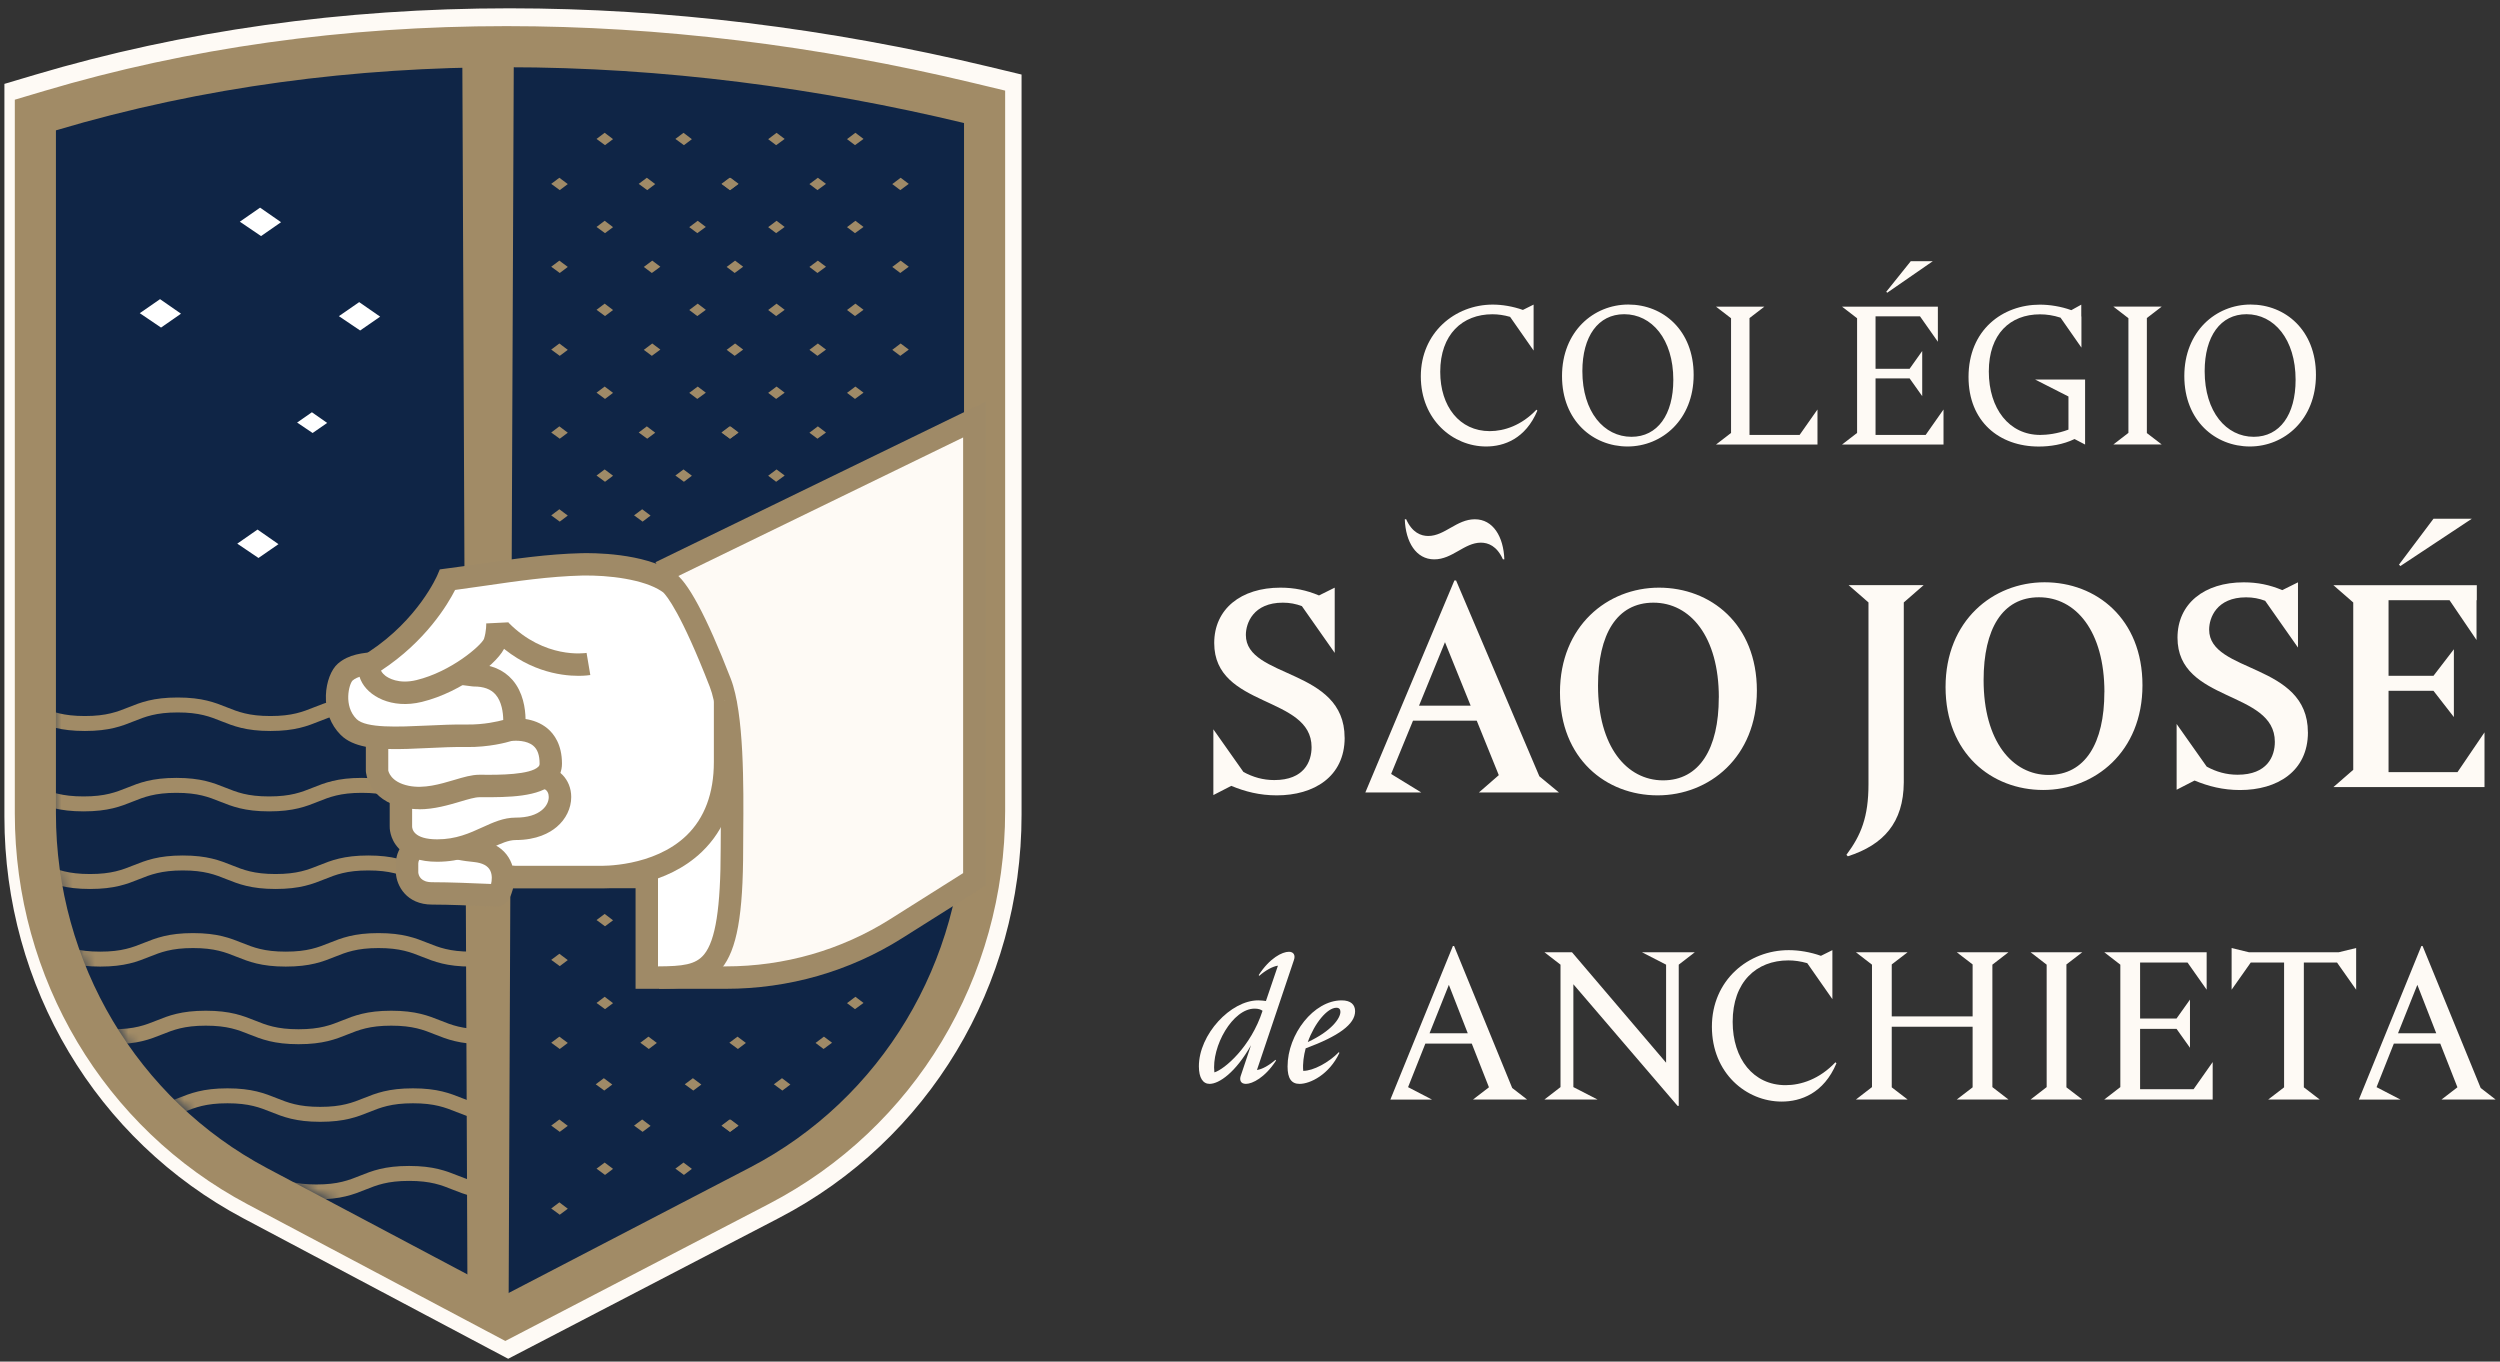
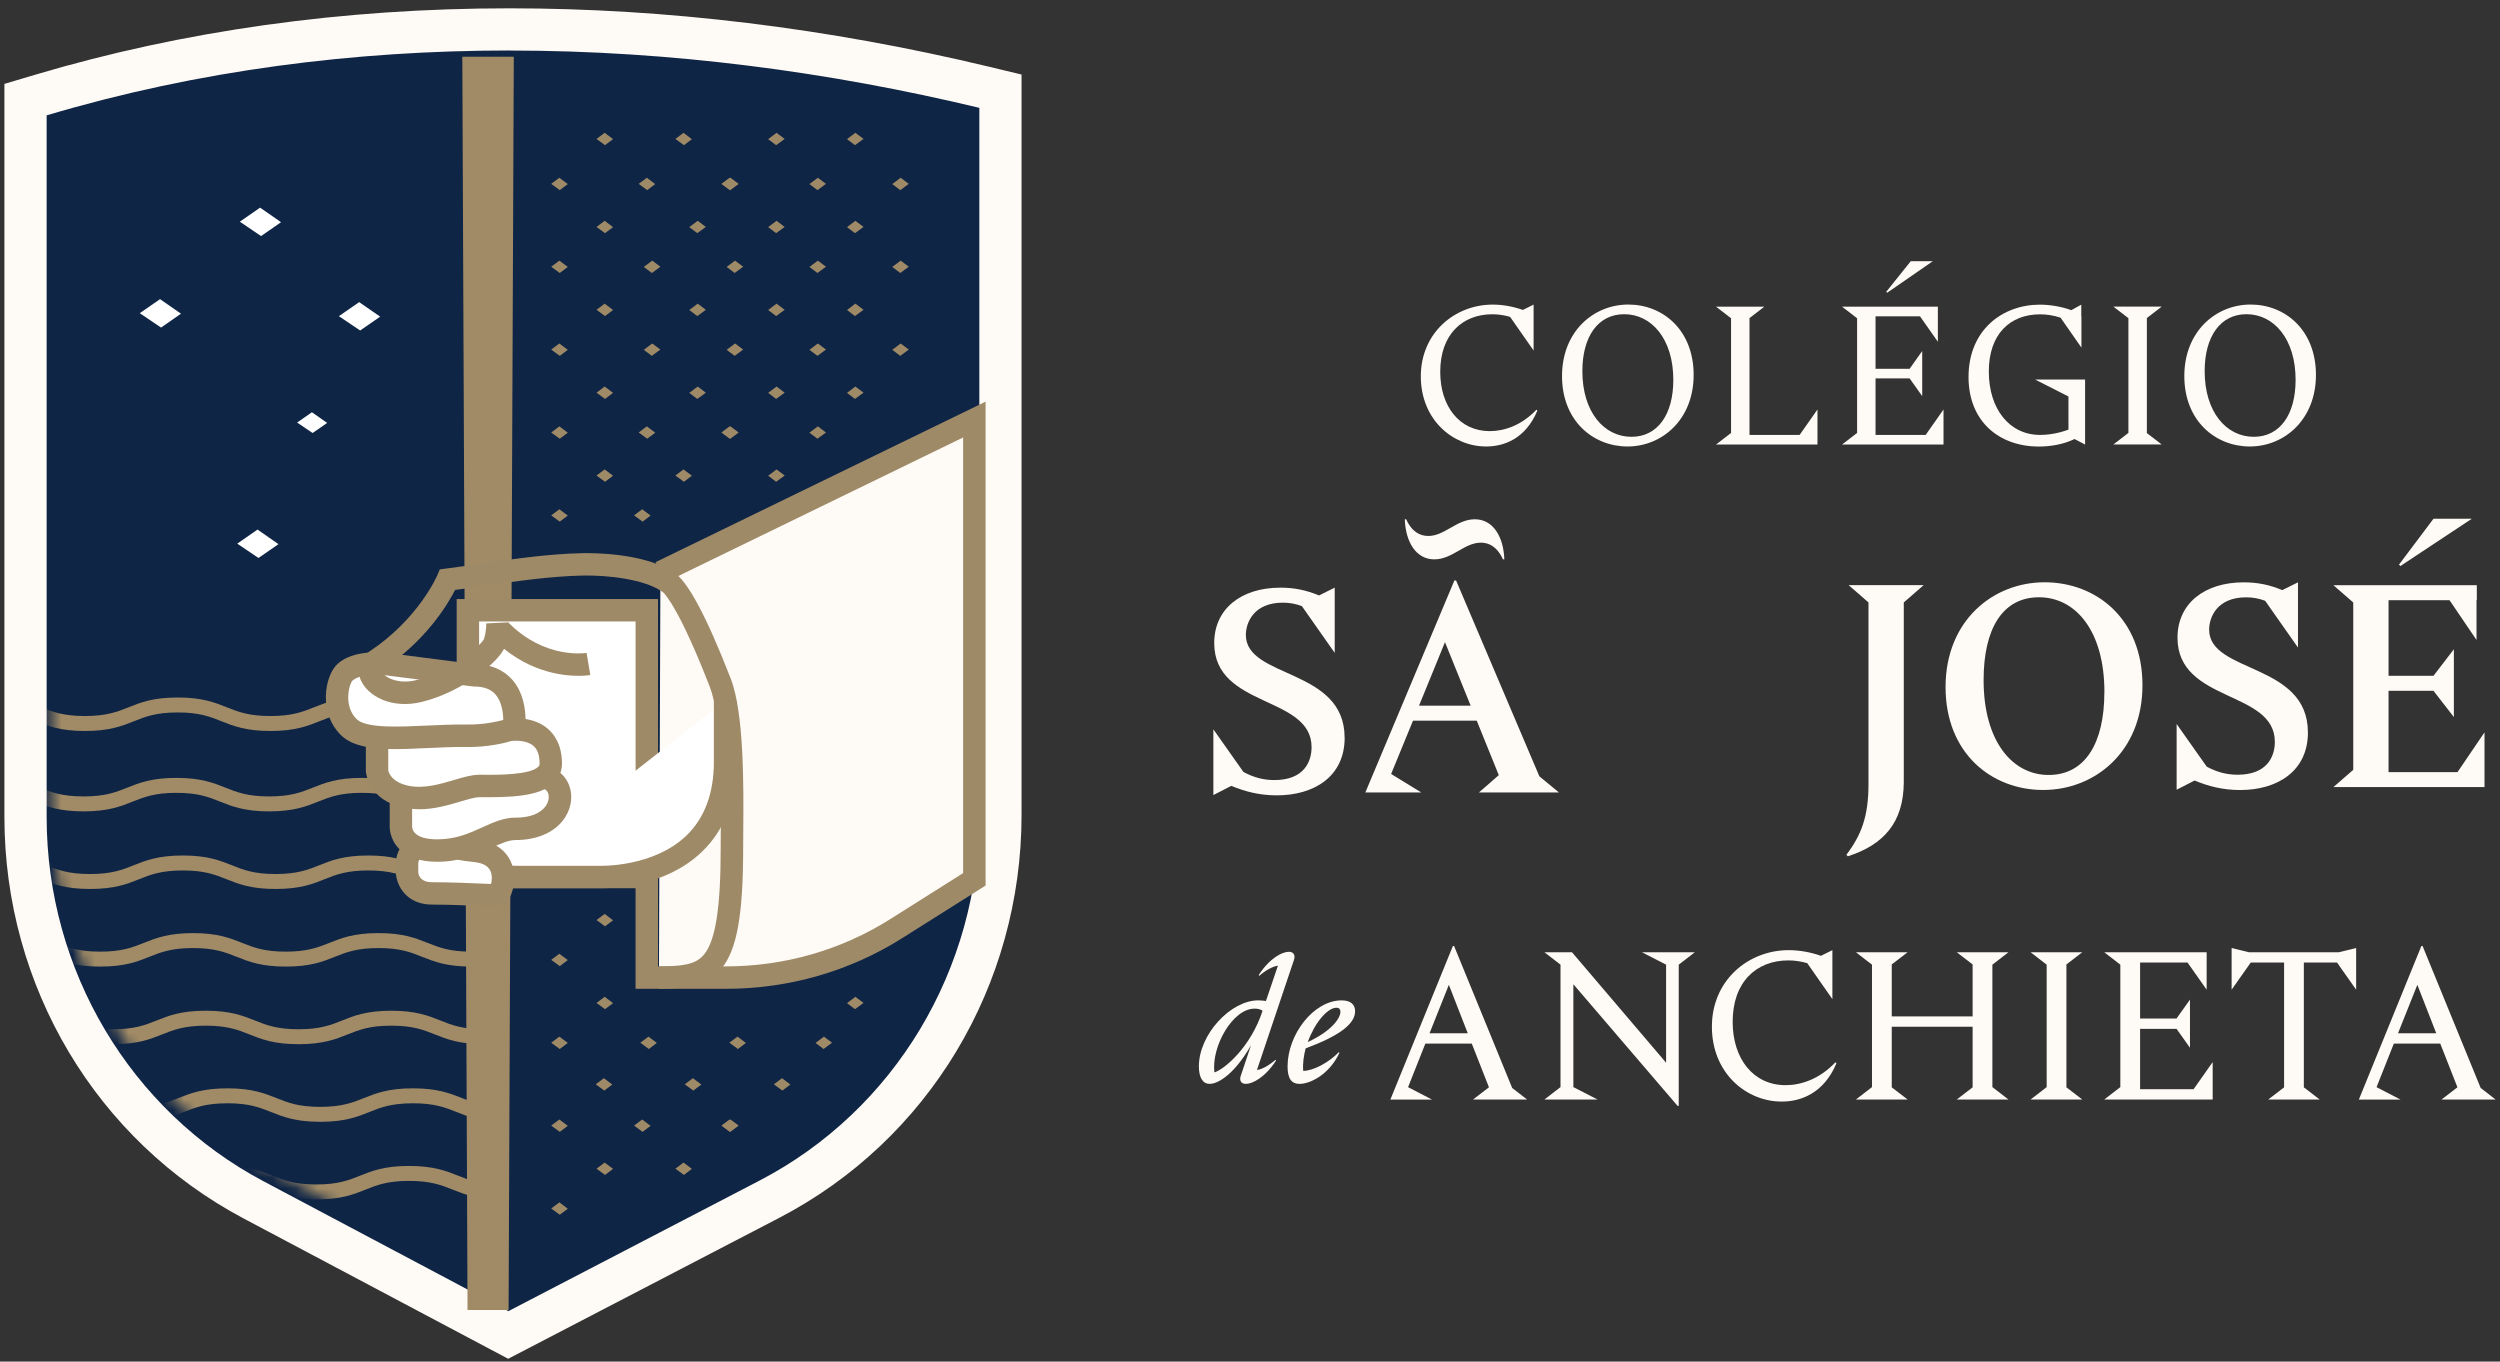
<svg xmlns="http://www.w3.org/2000/svg" width="224" height="122" viewBox="0 0 224 122" fill="none">
  <rect x="0" y="0" width="224" height="122" fill="#333333" stroke="none" />
  <path d="M45.649 2.341C31.104 2.341 17.169 4.295 4.226 8.15L1.596 8.933V72.88C1.596 87.661 9.598 101.089 22.473 107.916L43.834 119.245L45.545 120.15L47.26 119.259L69.173 107.866C82.22 101.08 90.33 87.602 90.33 72.685V8.118L87.506 7.44C73.409 4.056 59.325 2.341 45.649 2.341Z" fill="#0F2546" />
  <mask id="mask0_569_573" style="mask-type:luminance" maskUnits="userSpaceOnUse" x="4" y="6" width="82" height="111">
    <path d="M66.8 104.414L44.887 116.092L23.526 104.478C11.899 98.157 4.604 85.597 4.604 71.898V14.19C31.323 4.779 60.618 4.128 85.97 14.19V71.703C85.97 85.507 78.562 98.148 66.8 104.419V104.414Z" fill="white" />
  </mask>
  <g mask="url(#mask0_569_573)">
    <path d="M44.963 107.468C42.755 107.468 41.642 107.02 40.56 106.591C39.555 106.188 38.6 105.808 36.654 105.808C34.708 105.808 33.754 106.188 32.749 106.591C31.667 107.025 30.549 107.468 28.345 107.468C26.141 107.468 25.024 107.02 23.942 106.591C22.937 106.188 21.982 105.808 20.036 105.808C18.09 105.808 17.135 106.188 16.126 106.591C15.045 107.025 13.927 107.468 11.718 107.468C9.51 107.468 8.392 107.02 7.31 106.591C6.301 106.188 5.351 105.808 3.4 105.808V104.469C5.609 104.469 6.726 104.917 7.808 105.346C8.817 105.749 9.768 106.129 11.718 106.129C13.669 106.129 14.619 105.749 15.628 105.346C16.71 104.912 17.828 104.469 20.036 104.469C22.245 104.469 23.358 104.917 24.44 105.346C25.444 105.749 26.399 106.129 28.345 106.129C30.291 106.129 31.246 105.749 32.251 105.346C33.333 104.912 34.45 104.469 36.654 104.469C38.858 104.469 39.976 104.917 41.058 105.346C42.062 105.749 43.017 106.129 44.963 106.129V107.468Z" fill="#A18B66" />
    <path d="M45.308 100.514C43.099 100.514 41.986 100.066 40.904 99.637C39.9 99.234 38.945 98.854 36.999 98.854C35.053 98.854 34.098 99.234 33.093 99.637C32.012 100.071 30.894 100.514 28.69 100.514C26.486 100.514 25.368 100.066 24.286 99.637C23.282 99.234 22.327 98.854 20.381 98.854C18.435 98.854 17.48 99.234 16.471 99.637C15.389 100.071 14.271 100.514 12.063 100.514C9.854 100.514 8.736 100.066 7.655 99.637C6.646 99.234 5.695 98.854 3.745 98.854V97.515C5.953 97.515 7.071 97.963 8.153 98.392C9.162 98.795 10.112 99.175 12.063 99.175C14.013 99.175 14.964 98.795 15.973 98.392C17.055 97.963 18.172 97.515 20.381 97.515C22.589 97.515 23.703 97.963 24.784 98.392C25.789 98.795 26.744 99.175 28.69 99.175C30.636 99.175 31.591 98.795 32.596 98.392C33.677 97.958 34.795 97.515 36.999 97.515C39.203 97.515 40.321 97.963 41.402 98.392C42.407 98.795 43.362 99.175 45.308 99.175V100.514Z" fill="#A18B66" />
    <path d="M43.366 93.56C41.158 93.56 40.044 93.112 38.963 92.683C37.958 92.28 37.003 91.9 35.057 91.9C33.111 91.9 32.156 92.28 31.152 92.683C30.07 93.117 28.952 93.56 26.748 93.56C24.544 93.56 23.426 93.112 22.345 92.683C21.34 92.28 20.385 91.9 18.439 91.9C16.493 91.9 15.538 92.28 14.529 92.683C13.447 93.117 12.33 93.56 10.121 93.56C7.913 93.56 6.795 93.112 5.713 92.683C4.704 92.28 3.754 91.9 1.803 91.9V90.561C4.011 90.561 5.129 91.008 6.211 91.438C7.22 91.841 8.171 92.221 10.121 92.221C12.072 92.221 13.022 91.841 14.031 91.438C15.113 91.004 16.231 90.561 18.439 90.561C20.648 90.561 21.761 91.008 22.843 91.438C23.847 91.841 24.802 92.221 26.748 92.221C28.694 92.221 29.649 91.841 30.654 91.438C31.735 91.004 32.853 90.561 35.057 90.561C37.261 90.561 38.379 91.008 39.461 91.438C40.465 91.841 41.42 92.221 43.366 92.221V93.56Z" fill="#A18B66" />
    <path d="M42.221 86.606C40.012 86.606 38.899 86.158 37.818 85.728C36.813 85.326 35.858 84.946 33.912 84.946C31.966 84.946 31.011 85.326 30.006 85.728C28.925 86.163 27.807 86.606 25.603 86.606C23.399 86.606 22.281 86.158 21.199 85.728C20.195 85.326 19.24 84.946 17.294 84.946C15.348 84.946 14.393 85.326 13.384 85.728C12.302 86.163 11.184 86.606 8.976 86.606C6.767 86.606 5.649 86.158 4.568 85.728C3.559 85.326 2.608 84.946 0.658 84.946V83.606C2.866 83.606 3.984 84.054 5.066 84.484C6.075 84.887 7.025 85.267 8.976 85.267C10.926 85.267 11.877 84.887 12.886 84.484C13.967 84.054 15.085 83.606 17.294 83.606C19.502 83.606 20.616 84.054 21.697 84.484C22.702 84.887 23.657 85.267 25.603 85.267C27.549 85.267 28.504 84.887 29.508 84.484C30.59 84.05 31.708 83.606 33.912 83.606C36.116 83.606 37.234 84.054 38.315 84.484C39.32 84.887 40.275 85.267 42.221 85.267V86.606Z" fill="#A18B66" />
    <path d="M41.307 79.652C39.098 79.652 37.985 79.204 36.903 78.774C35.899 78.372 34.944 77.992 32.998 77.992C31.052 77.992 30.097 78.372 29.092 78.774C28.01 79.209 26.893 79.652 24.689 79.652C22.485 79.652 21.367 79.204 20.285 78.774C19.28 78.372 18.326 77.992 16.38 77.992C14.434 77.992 13.479 78.372 12.47 78.774C11.388 79.209 10.27 79.652 8.062 79.652C5.853 79.652 4.735 79.204 3.654 78.774C2.644 78.372 1.694 77.992 -0.257 77.992V76.652C1.952 76.652 3.07 77.1 4.151 77.53C5.161 77.933 6.111 78.313 8.062 78.313C10.012 78.313 10.962 77.933 11.972 77.53C13.053 77.1 14.171 76.652 16.38 76.652C18.588 76.652 19.701 77.1 20.783 77.53C21.788 77.933 22.743 78.313 24.689 78.313C26.635 78.313 27.59 77.933 28.594 77.53C29.676 77.096 30.794 76.652 32.998 76.652C35.202 76.652 36.319 77.1 37.401 77.53C38.406 77.933 39.361 78.313 41.307 78.313V79.652Z" fill="#A18B66" />
    <path d="M40.732 72.699C38.523 72.699 37.41 72.251 36.329 71.821C35.324 71.418 34.369 71.038 32.423 71.038C30.477 71.038 29.522 71.418 28.517 71.821C27.436 72.255 26.318 72.699 24.114 72.699C21.91 72.699 20.792 72.251 19.71 71.821C18.706 71.418 17.751 71.038 15.805 71.038C13.859 71.038 12.904 71.418 11.895 71.821C10.813 72.255 9.695 72.699 7.487 72.699C5.278 72.699 4.16 72.251 3.079 71.821C2.07 71.418 1.119 71.038 -0.831 71.038V69.699C1.377 69.699 2.495 70.147 3.577 70.577C4.586 70.98 5.536 71.36 7.487 71.36C9.437 71.36 10.388 70.98 11.397 70.577C12.479 70.143 13.596 69.699 15.805 69.699C18.013 69.699 19.127 70.147 20.208 70.577C21.213 70.98 22.168 71.36 24.114 71.36C26.06 71.36 27.015 70.98 28.02 70.577C29.101 70.143 30.219 69.699 32.423 69.699C34.627 69.699 35.745 70.147 36.826 70.577C37.831 70.98 38.786 71.36 40.732 71.36V72.699Z" fill="#A18B66" />
    <path d="M40.85 65.496C38.641 65.496 37.528 65.048 36.447 64.618C35.442 64.215 34.487 63.835 32.541 63.835C30.595 63.835 29.64 64.215 28.635 64.618C27.554 65.052 26.436 65.496 24.232 65.496C22.028 65.496 20.91 65.048 19.828 64.618C18.824 64.215 17.869 63.835 15.923 63.835C13.977 63.835 13.022 64.215 12.013 64.618C10.931 65.052 9.813 65.496 7.605 65.496C5.396 65.496 4.278 65.048 3.197 64.618C2.188 64.215 1.237 63.835 -0.713 63.835V62.496C1.495 62.496 2.613 62.944 3.695 63.374C4.704 63.776 5.654 64.156 7.605 64.156C9.555 64.156 10.506 63.776 11.515 63.374C12.597 62.94 13.714 62.496 15.923 62.496C18.131 62.496 19.245 62.944 20.326 63.374C21.331 63.776 22.286 64.156 24.232 64.156C26.178 64.156 27.133 63.776 28.137 63.374C29.219 62.94 30.337 62.496 32.541 62.496C34.745 62.496 35.863 62.944 36.944 63.374C37.949 63.776 38.904 64.156 40.85 64.156V65.496Z" fill="#A18B66" />
  </g>
  <path d="M45.636 4.528C60.101 4.528 74.357 6.447 87.749 9.662V72.999C87.749 86.833 80.14 99.496 68.059 105.778L45.552 117.479L23.613 105.843C11.672 99.51 4.179 86.926 4.179 73.199V10.336C17.793 6.28 31.808 4.528 45.636 4.523M45.641 0.745C30.701 0.745 16.39 2.753 3.096 6.712L0.395 7.516V73.195C0.395 88.376 8.613 102.168 21.837 109.18L43.777 120.816L45.534 121.745L47.295 120.83L69.802 109.129C83.203 102.159 91.532 88.316 91.532 72.995V6.679L88.632 5.982C74.153 2.506 59.688 0.745 45.641 0.745Z" fill="#FEFAF5" />
-   <path d="M45.375 6.024C59.459 6.024 73.339 7.892 86.377 11.023V72.69C86.377 86.159 78.969 98.487 67.207 104.604L45.294 115.996L23.933 104.668C12.306 98.501 5.011 86.249 5.011 72.884V11.679C18.267 7.729 31.911 6.024 45.375 6.019M45.38 2.341C30.834 2.341 16.9 4.295 3.957 8.15L1.327 8.933V72.88C1.327 87.661 9.329 101.089 22.204 107.916L43.565 119.245L45.276 120.15L46.991 119.259L68.904 107.866C81.951 101.08 90.061 87.602 90.061 72.685V8.118L87.237 7.44C73.14 4.056 59.056 2.341 45.38 2.341Z" fill="#A18B66" />
  <path d="M46.036 5.083L45.57 117.376H41.891L41.424 5.083H46.036Z" fill="#A18B66" />
  <path d="M21.489 19.863L23.304 18.605L25.182 19.909L23.39 21.153L21.489 19.863Z" fill="white" />
  <path d="M21.259 48.711L23.074 47.448L24.952 48.756L23.16 49.995L21.259 48.711Z" fill="white" />
  <path d="M26.621 37.861L27.947 36.938L29.314 37.893L28.011 38.797L26.621 37.861Z" fill="white" />
  <path d="M12.524 28.061L14.339 26.804L16.217 28.107L14.429 29.351L12.524 28.061Z" fill="white" />
  <path d="M30.364 28.328L32.183 27.07L34.062 28.373L32.269 29.613L30.364 28.328Z" fill="white" />
  <path d="M59.174 51.276L87.3 37.594V78.788L80.281 83.213C75.751 86.072 70.451 87.593 65.03 87.593H59.042" fill="#FEFAF5" />
  <path d="M65.035 88.597H59.047V86.588H65.035C70.28 86.588 75.367 85.127 79.748 82.363L86.296 78.232V39.196L59.613 52.176L58.735 50.371L88.31 35.988V79.345L80.825 84.064C76.123 87.032 70.665 88.597 65.039 88.597H65.035Z" fill="#9F8A67" />
  <path d="M57.952 54.678H41.922V78.58H57.952V54.678Z" fill="white" />
  <path d="M58.957 79.585H40.918V53.674H58.957V79.585ZM42.927 77.576H56.947V55.683H42.927V77.576Z" fill="#9F8A67" />
  <path d="M38.61 75.49C37.429 75.49 36.474 76.332 36.474 77.368V78.173C36.474 78.173 36.555 80.051 38.714 80.051C40.873 80.051 44.19 80.232 44.511 80.232C44.995 80.232 46.122 76.603 42.57 76.237C42.095 76.187 41.619 76.133 41.153 76.033L38.614 75.49H38.61Z" fill="white" />
  <path d="M44.511 81.232C44.416 81.232 44.081 81.218 43.601 81.195C42.438 81.146 40.266 81.051 38.713 81.051C36.423 81.051 35.523 79.354 35.473 78.21V77.363C35.473 75.775 36.88 74.481 38.614 74.481L38.822 74.504L41.361 75.047C41.795 75.138 42.248 75.192 42.669 75.233C45.298 75.499 46.149 77.296 46.067 78.879C46.008 80.01 45.497 81.227 44.511 81.227V81.232ZM38.519 76.499C37.944 76.535 37.478 76.92 37.478 77.368V78.173C37.505 78.463 37.704 79.046 38.713 79.046C40.311 79.046 42.51 79.141 43.687 79.191C43.8 79.191 43.904 79.2 43.999 79.205C44.076 78.893 44.121 78.413 43.931 78.015C43.723 77.576 43.23 77.314 42.465 77.237C42.008 77.192 41.474 77.128 40.944 77.015L38.519 76.499Z" fill="#9F8A67" />
  <path d="M35.921 70.979V74.056C35.921 74.056 35.821 76.21 39.175 76.21C42.528 76.21 44.239 74.264 46.194 74.264C51.036 74.264 51.059 69.622 48.416 69.622L35.921 70.984V70.979Z" fill="white" />
  <path d="M39.175 77.213C37.641 77.213 36.483 76.815 35.731 76.023C34.89 75.141 34.912 74.123 34.917 74.006V70.079L48.417 68.617C49.992 68.617 51.182 69.821 51.182 71.413C51.182 72.418 50.707 73.395 49.883 74.092C49.254 74.626 48.1 75.268 46.195 75.268C45.566 75.268 44.869 75.585 44.059 75.956C42.828 76.517 41.298 77.213 39.175 77.213ZM36.926 71.879V74.055C36.926 74.263 37.053 75.205 39.175 75.205C40.859 75.205 42.063 74.657 43.221 74.128C44.203 73.68 45.127 73.259 46.195 73.259C47.263 73.259 48.046 73.019 48.58 72.562C48.955 72.246 49.168 71.825 49.168 71.413C49.168 71.183 49.096 70.653 48.458 70.63L36.922 71.888L36.926 71.879Z" fill="#9F8A67" />
  <path d="M46.054 65.206C46.054 65.206 46.724 60.501 42.452 60.501L33.785 59.393C32.563 59.497 31.649 59.596 30.939 60.212C30.228 60.827 29.604 63.505 31.242 65.134C32.853 66.736 37.777 65.849 41.823 65.917C43.945 65.953 45.588 65.405 45.588 65.405C45.588 65.405 49.353 64.736 49.353 68.414C49.353 70.495 45.452 70.418 42.941 70.418C41.515 70.418 38.976 71.902 36.433 71.387C33.889 70.875 33.79 69.029 33.79 69.029V66.079" fill="white" />
  <path d="M37.554 72.504C37.12 72.504 36.676 72.463 36.228 72.377C32.961 71.717 32.785 69.197 32.78 69.088V66.912C31.857 66.731 31.087 66.405 30.531 65.853C29.626 64.953 29.15 63.691 29.2 62.297C29.241 61.103 29.666 59.99 30.277 59.46C31.268 58.605 32.504 58.501 33.699 58.402L33.803 58.393L42.515 59.506C43.967 59.519 45.117 59.999 45.922 60.926C46.873 62.026 47.072 63.482 47.09 64.424C47.728 64.523 48.443 64.758 49.059 65.274C49.647 65.767 50.353 66.717 50.353 68.423C50.353 69.075 50.109 69.667 49.651 70.124C48.339 71.436 45.483 71.432 43.207 71.432H42.935C42.56 71.432 41.931 71.617 41.261 71.816C40.188 72.133 38.912 72.513 37.55 72.513L37.554 72.504ZM34.789 67.106V69.034C34.798 69.066 34.957 70.07 36.627 70.409C37.993 70.685 39.428 70.26 40.695 69.884C41.542 69.631 42.27 69.418 42.94 69.418H43.212C44.714 69.436 47.511 69.423 48.235 68.699C48.321 68.613 48.348 68.541 48.348 68.418C48.348 67.663 48.163 67.138 47.778 66.817C47.199 66.328 46.217 66.342 45.814 66.396C45.42 66.518 43.809 66.962 41.804 66.934C40.695 66.912 39.501 66.971 38.337 67.025C37.07 67.084 35.871 67.143 34.785 67.111L34.789 67.106ZM33.762 60.406C32.717 60.496 32.042 60.587 31.59 60.976C31.273 61.297 30.757 63.247 31.947 64.428C32.794 65.265 35.69 65.129 38.247 65.012C39.437 64.957 40.668 64.899 41.84 64.917C43.361 64.939 44.637 64.636 45.09 64.51C45.085 63.84 44.949 62.858 44.406 62.234C43.981 61.745 43.343 61.51 42.451 61.51L42.325 61.501L33.762 60.406Z" fill="#9F8A67" />
-   <path d="M44.57 55.814C44.57 55.814 44.615 56.669 44.312 57.592C44.009 58.515 40.922 61.098 37.564 61.917C34.206 62.736 32.179 60.184 33.595 59.252C38.379 56.108 40.108 51.941 40.108 51.941C44.104 51.425 48.082 50.669 52.118 50.57C54.372 50.516 57.902 50.85 59.83 52.14C59.83 52.14 61.143 52.425 64.546 61.184C65.84 64.523 65.587 72.59 65.587 76.019C65.587 87.796 63.401 87.597 57.957 87.597V78.091" fill="white" />
  <path d="M58.468 88.597H56.947V78.087H58.957V86.588C61.165 86.575 62.324 86.448 63.089 85.516C64.116 84.258 64.573 81.331 64.573 76.019C64.573 75.585 64.573 75.079 64.582 74.513C64.609 70.939 64.664 64.283 63.6 61.546C61.02 54.904 59.722 53.366 59.423 53.077L59.265 52.968C57.694 51.918 54.553 51.516 52.141 51.57C49.245 51.642 46.299 52.068 43.447 52.484C42.556 52.611 41.669 52.742 40.777 52.859C40.121 54.144 38.157 57.452 34.143 60.085C34.143 60.108 34.238 60.32 34.523 60.542C34.772 60.736 35.709 61.329 37.32 60.935C40.443 60.171 43.09 57.85 43.362 57.253C43.592 56.551 43.565 55.864 43.565 55.859L45.57 55.76C45.575 55.864 45.615 56.832 45.262 57.904C44.814 59.257 41.407 62.008 37.8 62.89C35.084 63.555 32.953 62.374 32.324 60.931C31.903 59.963 32.183 58.976 33.043 58.411C37.487 55.493 39.162 51.588 39.18 51.552L39.406 51.018L39.981 50.941C41.044 50.806 42.103 50.652 43.162 50.498C46.068 50.077 49.073 49.638 52.092 49.566C53.01 49.543 57.685 49.516 60.36 51.285C61.573 51.986 63.292 55.185 65.478 60.818C66.682 63.912 66.628 70.559 66.596 74.526C66.596 75.083 66.587 75.585 66.587 76.015C66.587 81.978 66.026 85.1 64.646 86.783C63.206 88.543 61.111 88.597 58.468 88.597Z" fill="#9F8A67" />
  <path d="M44.859 56.511C48.538 60.216 52.724 59.497 52.724 59.497L44.859 56.511Z" fill="white" />
  <path d="M51.833 60.555C50.218 60.555 47.036 60.13 44.144 57.216L45.57 55.8C48.81 59.062 52.408 58.523 52.557 58.501L52.892 60.483C52.838 60.492 52.449 60.555 51.829 60.555H51.833Z" fill="#9F8A67" />
  <path d="M64.962 62.781V68.269C64.962 79.028 53.748 78.576 53.748 78.576H44.773" fill="white" />
  <path d="M53.956 79.585C53.82 79.585 53.734 79.585 53.707 79.585H44.773V77.576H53.748C53.838 77.576 58.545 77.716 61.509 74.861C63.134 73.291 63.962 71.074 63.962 68.269V62.781H65.971V68.269C65.971 71.649 64.935 74.355 62.894 76.318C59.699 79.39 55.087 79.585 53.96 79.585H53.956Z" fill="#9F8A67" />
  <path d="M49.389 86.004L50.118 85.457L50.874 86.023L50.154 86.566L49.389 86.004Z" fill="#9F8A67" />
  <path d="M49.389 93.429L50.118 92.882L50.874 93.447L50.154 93.99L49.389 93.429Z" fill="#9F8A67" />
  <path d="M49.389 100.853L50.118 100.306L50.874 100.876L50.154 101.414L49.389 100.853Z" fill="#9F8A67" />
  <path d="M49.389 108.282L50.118 107.73L50.874 108.301L50.154 108.839L49.389 108.282Z" fill="#9F8A67" />
  <path d="M53.449 82.435L54.178 81.888L54.929 82.458L54.209 82.996L53.449 82.435Z" fill="#9F8A67" />
  <path d="M53.449 89.864L54.178 89.311L54.929 89.882L54.209 90.42L53.449 89.864Z" fill="#9F8A67" />
  <path d="M53.377 97.153L54.105 96.606L54.861 97.175L54.141 97.714L53.377 97.153Z" fill="#9F8A67" />
  <path d="M57.373 93.429L58.101 92.882L58.853 93.447L58.133 93.99L57.373 93.429Z" fill="#9F8A67" />
  <path d="M61.355 97.153L62.084 96.606L62.84 97.175L62.12 97.714L61.355 97.153Z" fill="#9F8A67" />
  <path d="M65.351 93.429L66.08 92.882L66.831 93.447L66.116 93.99L65.351 93.429Z" fill="#9F8A67" />
  <path d="M69.339 97.153L70.067 96.606L70.819 97.175L70.099 97.714L69.339 97.153Z" fill="#9F8A67" />
  <path d="M53.449 104.712L54.178 104.165L54.929 104.731L54.209 105.273L53.449 104.712Z" fill="#9F8A67" />
  <path d="M56.812 100.853L57.54 100.306L58.291 100.876L57.577 101.414L56.812 100.853Z" fill="#9F8A67" />
  <path d="M60.514 104.712L61.242 104.165L61.993 104.731L61.279 105.273L60.514 104.712Z" fill="#9F8A67" />
  <path d="M64.641 100.853L65.369 100.306L66.125 100.876L65.406 101.414L64.641 100.853Z" fill="#9F8A67" />
  <path d="M74.552 93.429L73.824 92.882L73.072 93.447L73.792 93.99L74.552 93.429Z" fill="#9F8A67" />
  <path d="M77.372 89.864L76.643 89.311L75.892 89.882L76.607 90.42L77.372 89.864Z" fill="#9F8A67" />
  <path d="M66.18 100.853L65.451 100.306L64.695 100.876L65.415 101.414L66.18 100.853Z" fill="#9F8A67" />
  <path d="M49.389 16.475L50.118 15.927L50.874 16.493L50.154 17.036L49.389 16.475Z" fill="#9F8A67" />
  <path d="M49.389 23.899L50.118 23.352L50.874 23.917L50.154 24.46L49.389 23.899Z" fill="#9F8A67" />
  <path d="M49.389 31.323L50.118 30.776L50.874 31.346L50.154 31.884L49.389 31.323Z" fill="#9F8A67" />
  <path d="M49.389 38.753L50.118 38.201L50.874 38.771L50.154 39.309L49.389 38.753Z" fill="#9F8A67" />
  <path d="M49.389 46.177L50.118 45.629L50.874 46.195L50.154 46.738L49.389 46.177Z" fill="#9F8A67" />
  <path d="M53.449 20.334L54.178 19.782L54.929 20.352L54.209 20.89L53.449 20.334Z" fill="#9F8A67" />
  <path d="M53.449 12.448L54.178 11.896L54.929 12.466L54.209 13.005L53.449 12.448Z" fill="#9F8A67" />
  <path d="M53.449 27.759L54.178 27.206L54.929 27.777L54.209 28.32L53.449 27.759Z" fill="#9F8A67" />
  <path d="M53.449 35.183L54.178 34.635L54.929 35.201L54.209 35.744L53.449 35.183Z" fill="#9F8A67" />
  <path d="M53.449 42.607L54.178 42.06L54.929 42.625L54.209 43.168L53.449 42.607Z" fill="#9F8A67" />
  <path d="M57.228 16.475L57.956 15.927L58.708 16.493L57.992 17.036L57.228 16.475Z" fill="#9F8A67" />
  <path d="M57.228 38.753L57.956 38.201L58.708 38.771L57.992 39.309L57.228 38.753Z" fill="#9F8A67" />
  <path d="M56.812 46.177L57.54 45.629L58.291 46.195L57.577 46.738L56.812 46.177Z" fill="#9F8A67" />
  <path d="M60.514 12.448L61.242 11.9L61.993 12.47L61.279 13.009L60.514 12.448Z" fill="#9F8A67" />
  <path d="M60.514 42.607L61.242 42.06L61.993 42.625L61.279 43.168L60.514 42.607Z" fill="#9F8A67" />
  <path d="M64.641 16.475L65.369 15.927L66.125 16.493L65.406 17.036L64.641 16.475Z" fill="#9F8A67" />
  <path d="M64.641 38.753L65.369 38.201L66.125 38.771L65.406 39.309L64.641 38.753Z" fill="#9F8A67" />
  <path d="M81.426 16.475L80.698 15.927L79.947 16.493L80.666 17.036L81.426 16.475Z" fill="#9F8A67" />
  <path d="M81.426 23.899L80.698 23.352L79.947 23.917L80.666 24.46L81.426 23.899Z" fill="#9F8A67" />
  <path d="M81.426 31.323L80.698 30.776L79.947 31.346L80.666 31.884L81.426 31.323Z" fill="#9F8A67" />
  <path d="M74.009 23.899L73.28 23.352L72.524 23.917L73.244 24.46L74.009 23.899Z" fill="#9F8A67" />
  <path d="M74.009 31.323L73.28 30.776L72.524 31.346L73.244 31.884L74.009 31.323Z" fill="#9F8A67" />
  <path d="M66.587 23.899L65.863 23.352L65.107 23.917L65.827 24.46L66.587 23.899Z" fill="#9F8A67" />
  <path d="M66.587 31.323L65.863 30.776L65.107 31.346L65.827 31.884L66.587 31.323Z" fill="#9F8A67" />
  <path d="M59.169 23.899L58.441 23.352L57.685 23.917L58.405 24.46L59.169 23.899Z" fill="#9F8A67" />
  <path d="M59.169 31.323L58.441 30.776L57.685 31.346L58.405 31.884L59.169 31.323Z" fill="#9F8A67" />
  <path d="M77.372 20.334L76.643 19.782L75.892 20.352L76.607 20.89L77.372 20.334Z" fill="#9F8A67" />
  <path d="M77.372 12.448L76.643 11.896L75.892 12.466L76.607 13.005L77.372 12.448Z" fill="#9F8A67" />
  <path d="M77.372 27.759L76.643 27.206L75.892 27.777L76.607 28.32L77.372 27.759Z" fill="#9F8A67" />
  <path d="M77.372 35.183L76.643 34.635L75.892 35.201L76.607 35.744L77.372 35.183Z" fill="#9F8A67" />
  <path d="M70.307 20.334L69.579 19.782L68.827 20.352L69.542 20.89L70.307 20.334Z" fill="#9F8A67" />
  <path d="M70.307 27.759L69.579 27.206L68.827 27.777L69.542 28.32L70.307 27.759Z" fill="#9F8A67" />
  <path d="M70.307 35.183L69.579 34.635L68.827 35.201L69.542 35.744L70.307 35.183Z" fill="#9F8A67" />
  <path d="M63.242 20.334L62.514 19.782L61.758 20.352L62.477 20.89L63.242 20.334Z" fill="#9F8A67" />
  <path d="M63.242 27.759L62.514 27.206L61.758 27.777L62.477 28.32L63.242 27.759Z" fill="#9F8A67" />
  <path d="M63.242 35.183L62.514 34.635L61.758 35.201L62.477 35.744L63.242 35.183Z" fill="#9F8A67" />
  <path d="M77.372 42.607L76.643 42.06L75.892 42.625L76.607 43.168L77.372 42.607Z" fill="#9F8A67" />
  <path d="M74.009 16.475L73.28 15.927L72.524 16.493L73.244 17.036L74.009 16.475Z" fill="#9F8A67" />
  <path d="M74.009 38.753L73.28 38.201L72.524 38.771L73.244 39.309L74.009 38.753Z" fill="#9F8A67" />
  <path d="M70.307 12.448L69.579 11.9L68.827 12.47L69.542 13.009L70.307 12.448Z" fill="#9F8A67" />
  <path d="M70.307 42.607L69.579 42.06L68.827 42.625L69.542 43.168L70.307 42.607Z" fill="#9F8A67" />
  <path d="M66.18 16.475L65.451 15.927L64.695 16.493L65.415 17.036L66.18 16.475Z" fill="#9F8A67" />
  <path d="M66.18 38.753L65.451 38.201L64.695 38.771L65.415 39.309L66.18 38.753Z" fill="#9F8A67" />
  <path d="M120.482 66.092C120.482 69.605 117.714 71.264 114.402 71.264C112.868 71.264 111.562 70.928 110.323 70.413L108.717 71.238V65.346L111.412 69.169C112.275 69.636 113.167 69.894 114.18 69.894C116.846 69.894 117.517 68.239 117.517 66.948C117.517 62.295 108.794 63.461 108.794 57.617C108.794 54.566 111.19 52.654 114.725 52.654C115.983 52.654 117.073 52.885 118.182 53.353L119.59 52.654V58.499L116.649 54.308C116.104 54.104 115.564 53.999 114.942 53.999C112.299 53.999 111.629 55.831 111.629 56.892C111.629 60.82 120.477 59.838 120.477 66.092H120.482Z" fill="#FEFAF5" />
  <path d="M139.678 71.002H132.513L134.292 69.453L132.315 64.57H126.606L124.653 69.327V69.353L127.349 71.007H122.334L130.314 52.009H130.464L137.928 69.558L139.683 71.007L139.678 71.002ZM125.869 46.527H125.994C126.539 47.74 127.33 48.023 127.971 48.023C129.451 48.023 130.517 46.527 132.146 46.527C133.776 46.527 134.716 48.076 134.789 50.119H134.663C134.119 48.906 133.328 48.622 132.686 48.622C131.206 48.622 130.141 50.119 128.511 50.119C126.881 50.119 125.941 48.569 125.869 46.527ZM131.77 63.225L129.47 57.538L127.146 63.225H131.766H131.77Z" fill="#FEFAF5" />
-   <path d="M157.416 61.88C157.416 67.851 153.14 71.264 148.52 71.264C143.901 71.264 139.774 67.982 139.774 62.038C139.774 56.094 144.022 52.654 148.646 52.654C153.27 52.654 157.416 55.91 157.416 61.88ZM154.008 62.5C154.008 57.023 151.438 53.999 148.149 53.999C144.861 53.999 143.183 56.839 143.183 61.418C143.183 66.895 145.753 69.92 149.012 69.92C152.272 69.92 154.003 67.079 154.003 62.5H154.008Z" fill="#FEFAF5" />
  <path d="M170.579 53.983V70.109C170.555 73.701 168.776 75.691 165.565 76.725L165.439 76.594C166.751 74.835 167.416 73.207 167.416 70.261V53.978L165.637 52.429H172.358L170.579 53.978V53.983Z" fill="#FEFAF5" />
  <path d="M191.965 61.398C191.965 67.368 187.688 70.782 183.068 70.782C178.449 70.782 174.322 67.5 174.322 61.556C174.322 55.611 178.57 52.172 183.194 52.172C187.818 52.172 191.965 55.428 191.965 61.398ZM188.556 62.018C188.556 56.541 185.986 53.516 182.697 53.516C179.409 53.516 177.731 56.357 177.731 60.936C177.731 66.413 180.301 69.437 183.56 69.437C186.82 69.437 188.551 66.597 188.551 62.018H188.556Z" fill="#FEFAF5" />
  <path d="M206.791 65.614C206.791 69.127 204.024 70.787 200.711 70.787C199.178 70.787 197.871 70.45 196.632 69.936L195.026 70.76V64.869L197.722 68.691C198.585 69.159 199.477 69.416 200.489 69.416C203.156 69.416 203.826 67.762 203.826 66.47C203.826 61.818 195.104 62.983 195.104 57.139C195.104 54.088 197.5 52.177 201.034 52.177C202.293 52.177 203.383 52.408 204.492 52.875L205.899 52.177V58.021L202.958 53.831C202.413 53.626 201.873 53.521 201.251 53.521C198.609 53.521 197.939 55.354 197.939 56.414C197.939 60.342 206.787 59.36 206.787 65.614H206.791Z" fill="#FEFAF5" />
  <path d="M222.611 65.614V70.524H209.072L210.851 68.975V53.983L209.072 52.434H221.922V53.778H221.897V57.344L219.477 53.778H214.014V60.552H218.04L219.867 58.174V64.249L218.04 61.897H214.014V69.185H220.191L222.611 65.62V65.614ZM215.075 50.722L214.949 50.591L218.04 46.48H221.473L215.075 50.717V50.722Z" fill="#FEFAF5" />
  <path d="M115.935 86.02L112.623 95.871C113.081 95.813 113.727 95.451 114.286 94.957L114.33 95.031C113.341 96.559 112.208 97.115 111.634 97.115C111.133 97.115 111.046 96.742 111.176 96.38L112.092 93.65C110.704 96.107 109.223 97.115 108.38 97.115C107.791 97.115 107.42 96.59 107.42 95.54C107.42 92.694 110.26 89.632 112.739 89.632C112.994 89.632 113.226 89.664 113.428 89.69L114.503 86.524C114.045 86.582 113.385 86.944 112.825 87.438L112.782 87.364C113.77 85.836 114.889 85.279 115.492 85.279C115.935 85.279 116.08 85.626 115.935 86.014V86.02ZM113.124 90.567C112.951 90.446 112.767 90.373 112.406 90.373C110.458 90.373 108.534 93.744 108.809 96.086C109.71 95.818 112.078 93.807 113.124 90.567Z" fill="#FEFAF5" />
  <path d="M116.986 93.939C116.813 94.6 116.711 95.288 116.769 95.95C117.671 95.95 119.064 95.199 119.966 94.269L120.009 94.343C119.093 96.291 117.386 97.116 116.441 97.116C115.723 97.116 115.366 96.648 115.366 95.556C115.366 92.678 117.705 89.633 120.212 89.633C121.056 89.633 121.417 90.037 121.417 90.604C121.417 91.775 119.942 92.836 116.986 93.933V93.939ZM117.174 93.372C119.325 92.369 120.101 91.229 120.101 90.657C120.101 90.431 119.985 90.294 119.744 90.294C118.925 90.294 117.782 91.675 117.179 93.366L117.174 93.372Z" fill="#FEFAF5" />
  <path d="M136.828 98.517H131.983L133.405 97.425V97.409L131.872 93.508H127.711L126.163 97.409L128.308 98.523H124.576L130.179 84.76H130.285L135.493 97.483L136.828 98.517ZM131.51 92.579L129.818 88.241L128.087 92.579H131.51Z" fill="#FEFAF5" />
  <path d="M150.415 86.434V99.084H150.309L140.974 88.188V97.404L143.139 98.517H138.38L139.822 97.404V86.434L138.38 85.321H140.849L149.282 95.219V86.434L147.117 85.321H151.857L150.415 86.434Z" fill="#FEFAF5" />
  <path d="M164.544 95.273C163.41 97.966 161.352 98.701 159.64 98.701C156.467 98.701 153.386 96.155 153.386 91.991C153.386 87.827 156.65 85.133 160.272 85.133C161.173 85.133 162.2 85.301 163.155 85.642L164.182 85.133V89.523L161.93 86.299C161.337 86.13 160.778 86.052 160.238 86.052C157.374 86.052 155.247 87.974 155.247 91.555C155.247 94.874 157.104 97.231 159.987 97.231C161.376 97.231 163.034 96.685 164.457 95.178L164.548 95.273H164.544Z" fill="#FEFAF5" />
  <path d="M178.517 97.404L179.958 98.517H175.325L176.747 97.425V91.995H169.5V97.425L170.922 98.517H166.289L167.73 97.404V86.434L166.289 85.321H170.922L169.5 86.413V91.071H176.747V86.413L175.325 85.321H179.958L178.517 86.434V97.404Z" fill="#FEFAF5" />
  <path d="M185.151 97.425L186.573 98.517H181.94L183.381 97.404V86.434L181.94 85.321H186.573L185.151 86.413V97.42V97.425Z" fill="#FEFAF5" />
  <path d="M198.256 95.162V98.517H188.541L189.982 97.404V86.434L188.541 85.321H197.716V88.677L196.005 86.246H191.752V91.26H195.016L196.222 89.564V93.88L195.016 92.184H191.752V97.593H196.545L198.256 95.162Z" fill="#FEFAF5" />
  <path d="M211.111 84.943V88.677L209.399 86.246H206.424V97.425L207.846 98.517H203.232L204.654 97.425V86.246H201.665L199.953 88.677V84.943L201.501 85.321H209.558L211.106 84.943H211.111Z" fill="#FEFAF5" />
  <path d="M223.605 98.517H218.759L220.181 97.425V97.409L218.648 93.508H214.487L212.939 97.409L215.085 98.523H211.353L216.956 84.76H217.062L222.269 97.483L223.605 98.517ZM218.287 92.579L216.594 88.241L214.863 92.579H218.287Z" fill="#FEFAF5" />
  <path d="M137.749 36.791C136.688 39.317 134.764 40.005 133.158 40.005C130.188 40.005 127.305 37.621 127.305 33.719C127.305 29.818 130.357 27.292 133.751 27.292C134.595 27.292 135.555 27.45 136.451 27.77L137.411 27.292V31.409L135.304 28.39C134.749 28.232 134.224 28.158 133.718 28.158C131.037 28.158 129.045 29.959 129.045 33.315C129.045 36.424 130.781 38.629 133.481 38.629C134.778 38.629 136.331 38.12 137.667 36.707L137.753 36.796L137.749 36.791Z" fill="#FEFAF5" />
  <path d="M151.751 33.593C151.751 37.6 148.916 40.005 145.83 40.005C142.744 40.005 139.957 37.71 139.957 33.698C139.957 29.686 142.793 27.287 145.898 27.287C149.003 27.287 151.751 29.581 151.751 33.593ZM149.929 34.034C149.929 30.38 147.99 28.153 145.526 28.153C143.198 28.153 141.78 30.133 141.78 33.257C141.78 36.912 143.718 39.138 146.182 39.138C148.511 39.138 149.929 37.159 149.929 34.034Z" fill="#FEFAF5" />
  <path d="M162.846 36.686V39.831H153.752L155.102 38.792V28.515L153.752 27.476H158.087L156.756 28.5V38.97H161.245L162.846 36.691V36.686Z" fill="#FEFAF5" />
  <path d="M174.139 36.686V39.831H165.045L166.395 38.792V28.515L165.045 27.476H173.633V30.621L172.032 28.342H168.049V33.042H171.101L172.23 31.451V35.494L171.101 33.903H168.049V38.97H172.538L174.139 36.691V36.686ZM169.096 26.231L169.009 26.142L171.203 23.406H173.175L169.091 26.231H169.096Z" fill="#FEFAF5" />
  <path d="M186.824 34.003V39.832L185.879 39.338C184.852 39.832 183.704 40.01 182.673 40.01C179.129 40.01 176.38 37.768 176.38 33.777C176.38 29.555 179.432 27.297 182.774 27.297C183.651 27.297 184.664 27.455 185.59 27.791L186.482 27.297V28.358H186.496V31.146L184.625 28.463C183.984 28.253 183.362 28.164 182.788 28.164C180.107 28.164 178.198 29.928 178.198 33.284C178.198 36.639 180.035 38.97 182.803 38.97C183.391 38.97 184.355 38.865 185.334 38.493V35.526L182.35 34.008H186.819L186.824 34.003Z" fill="#FEFAF5" />
  <path d="M192.359 38.803L193.69 39.826H189.355L190.706 38.787V28.51L189.355 27.471H193.69L192.359 28.495V38.808V38.803Z" fill="#FEFAF5" />
  <path d="M207.509 33.593C207.509 37.6 204.674 40.005 201.588 40.005C198.502 40.005 195.715 37.71 195.715 33.698C195.715 29.686 198.55 27.287 201.655 27.287C204.761 27.287 207.509 29.581 207.509 33.593ZM205.686 34.034C205.686 30.38 203.748 28.153 201.284 28.153C198.955 28.153 197.538 30.133 197.538 33.257C197.538 36.912 199.476 39.138 201.94 39.138C204.269 39.138 205.686 37.159 205.686 34.034Z" fill="#FEFAF5" />
</svg>